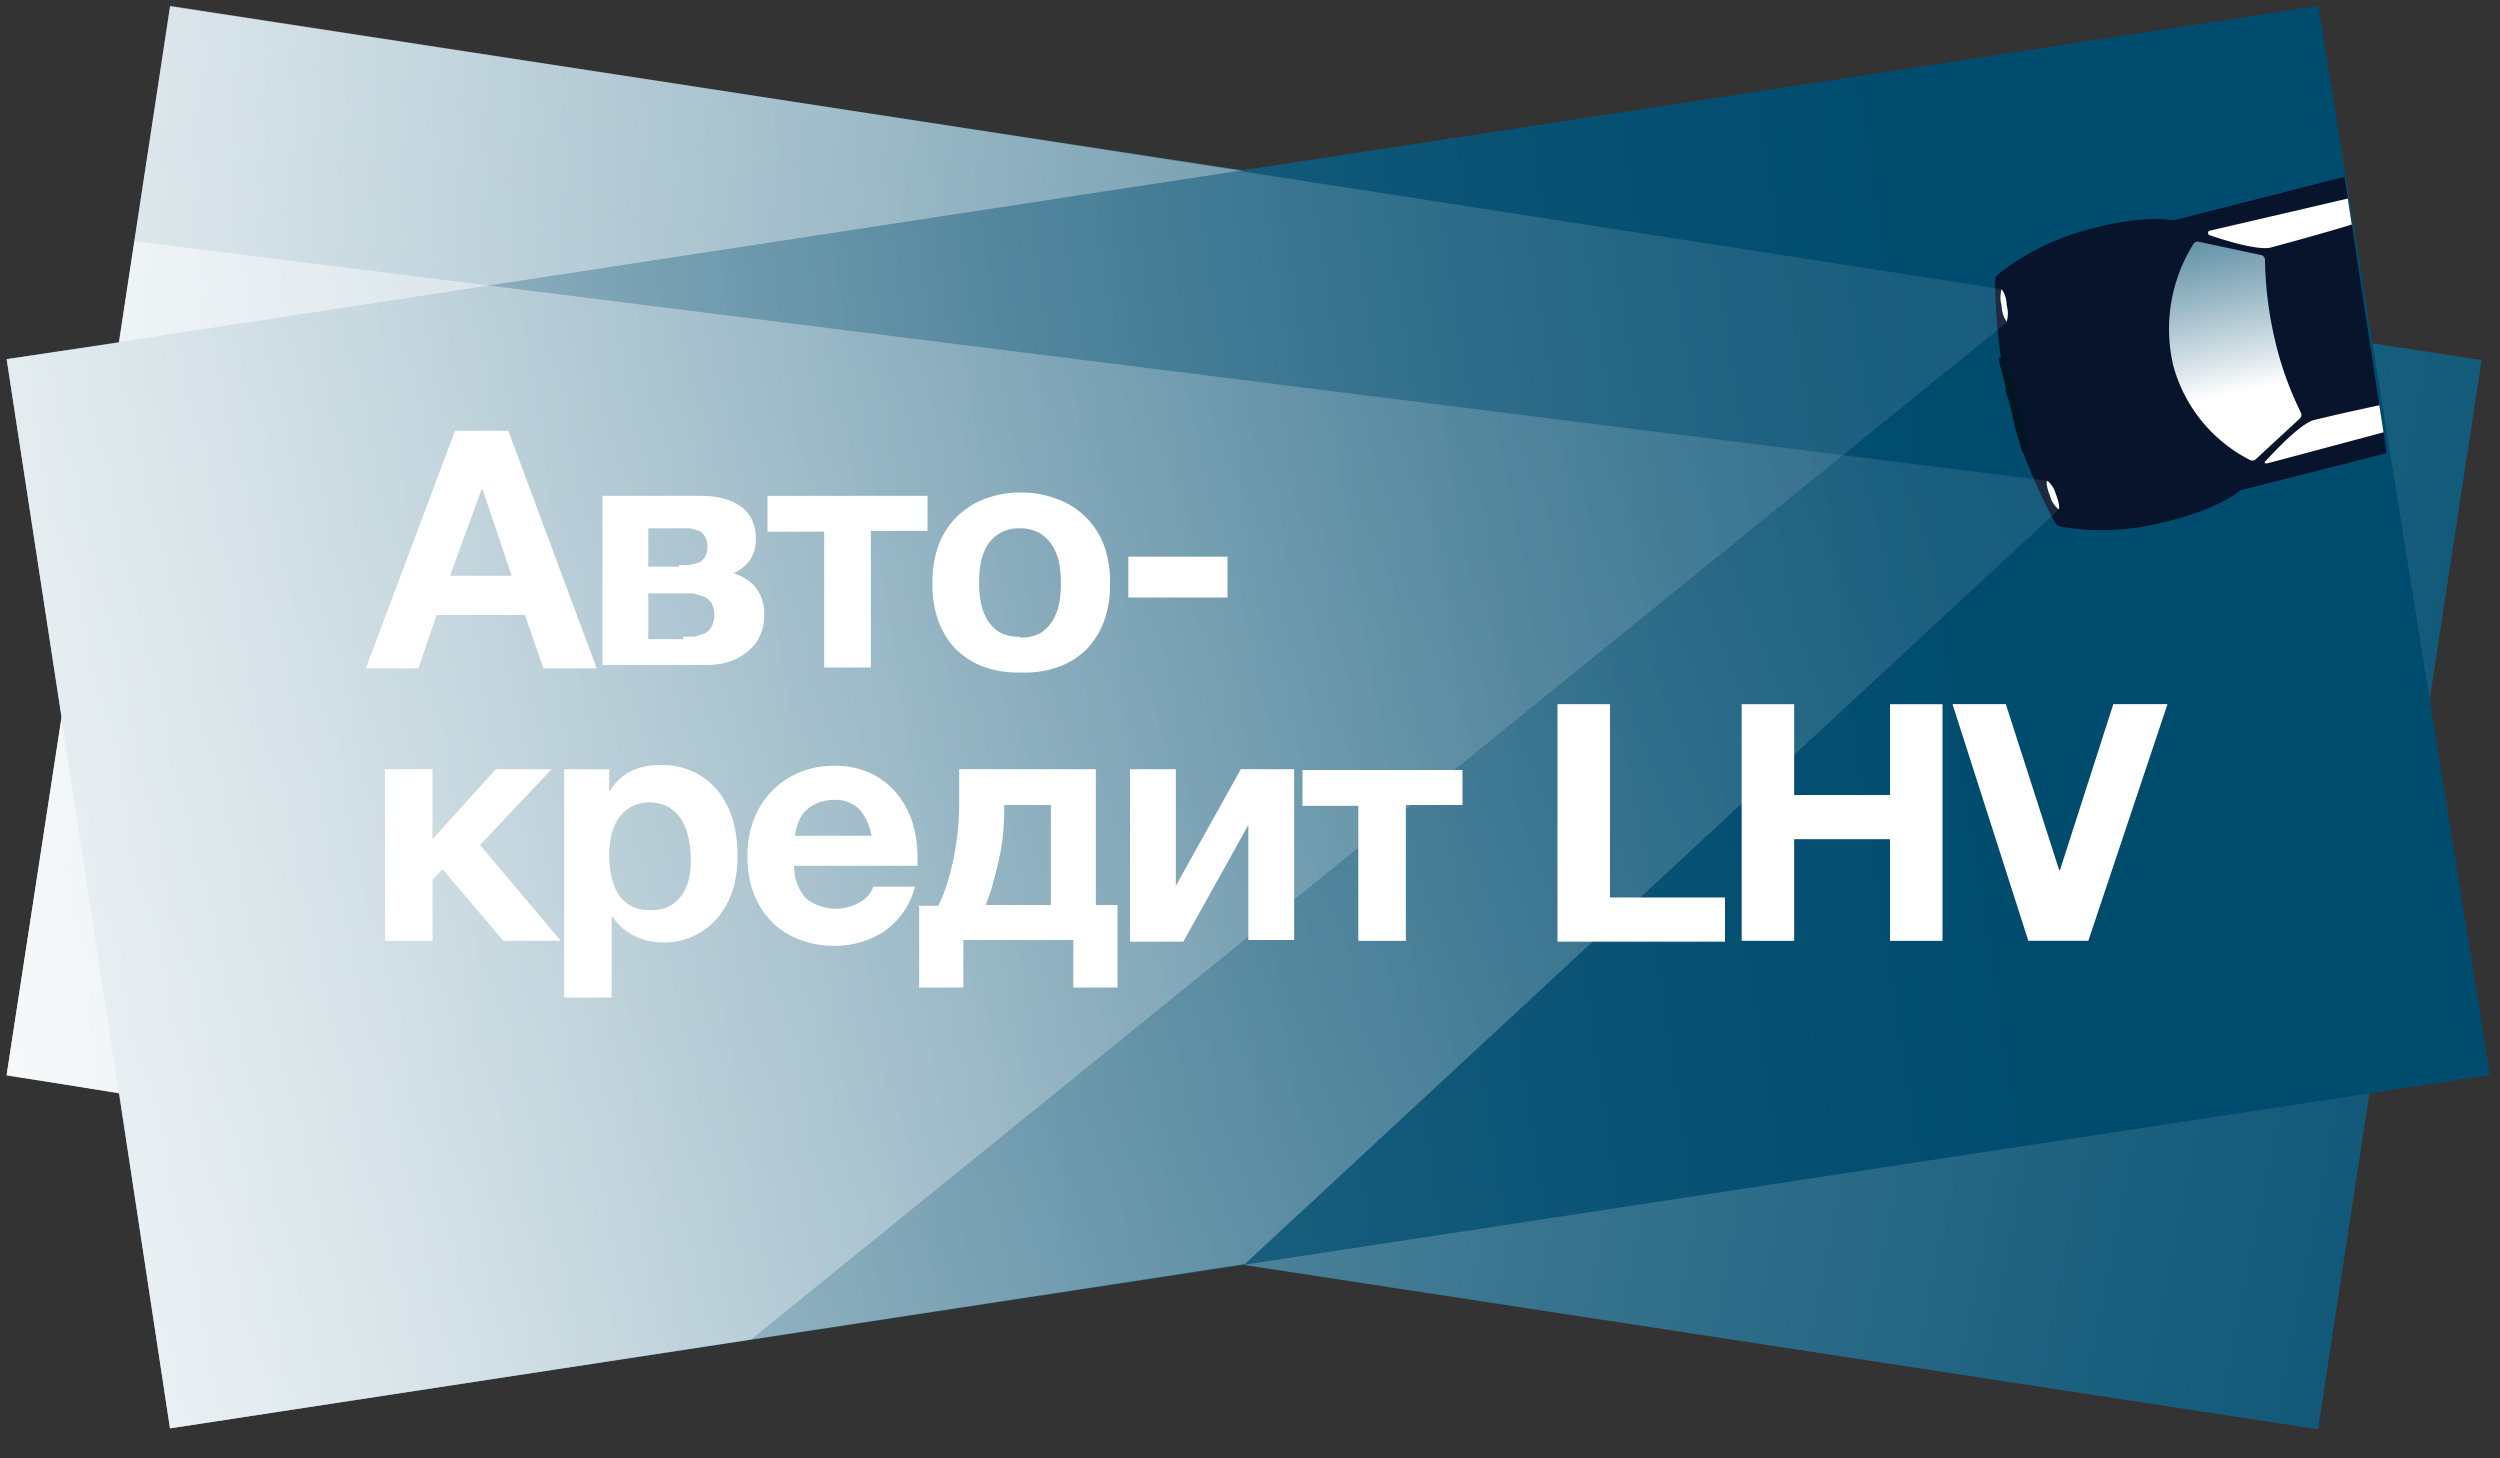
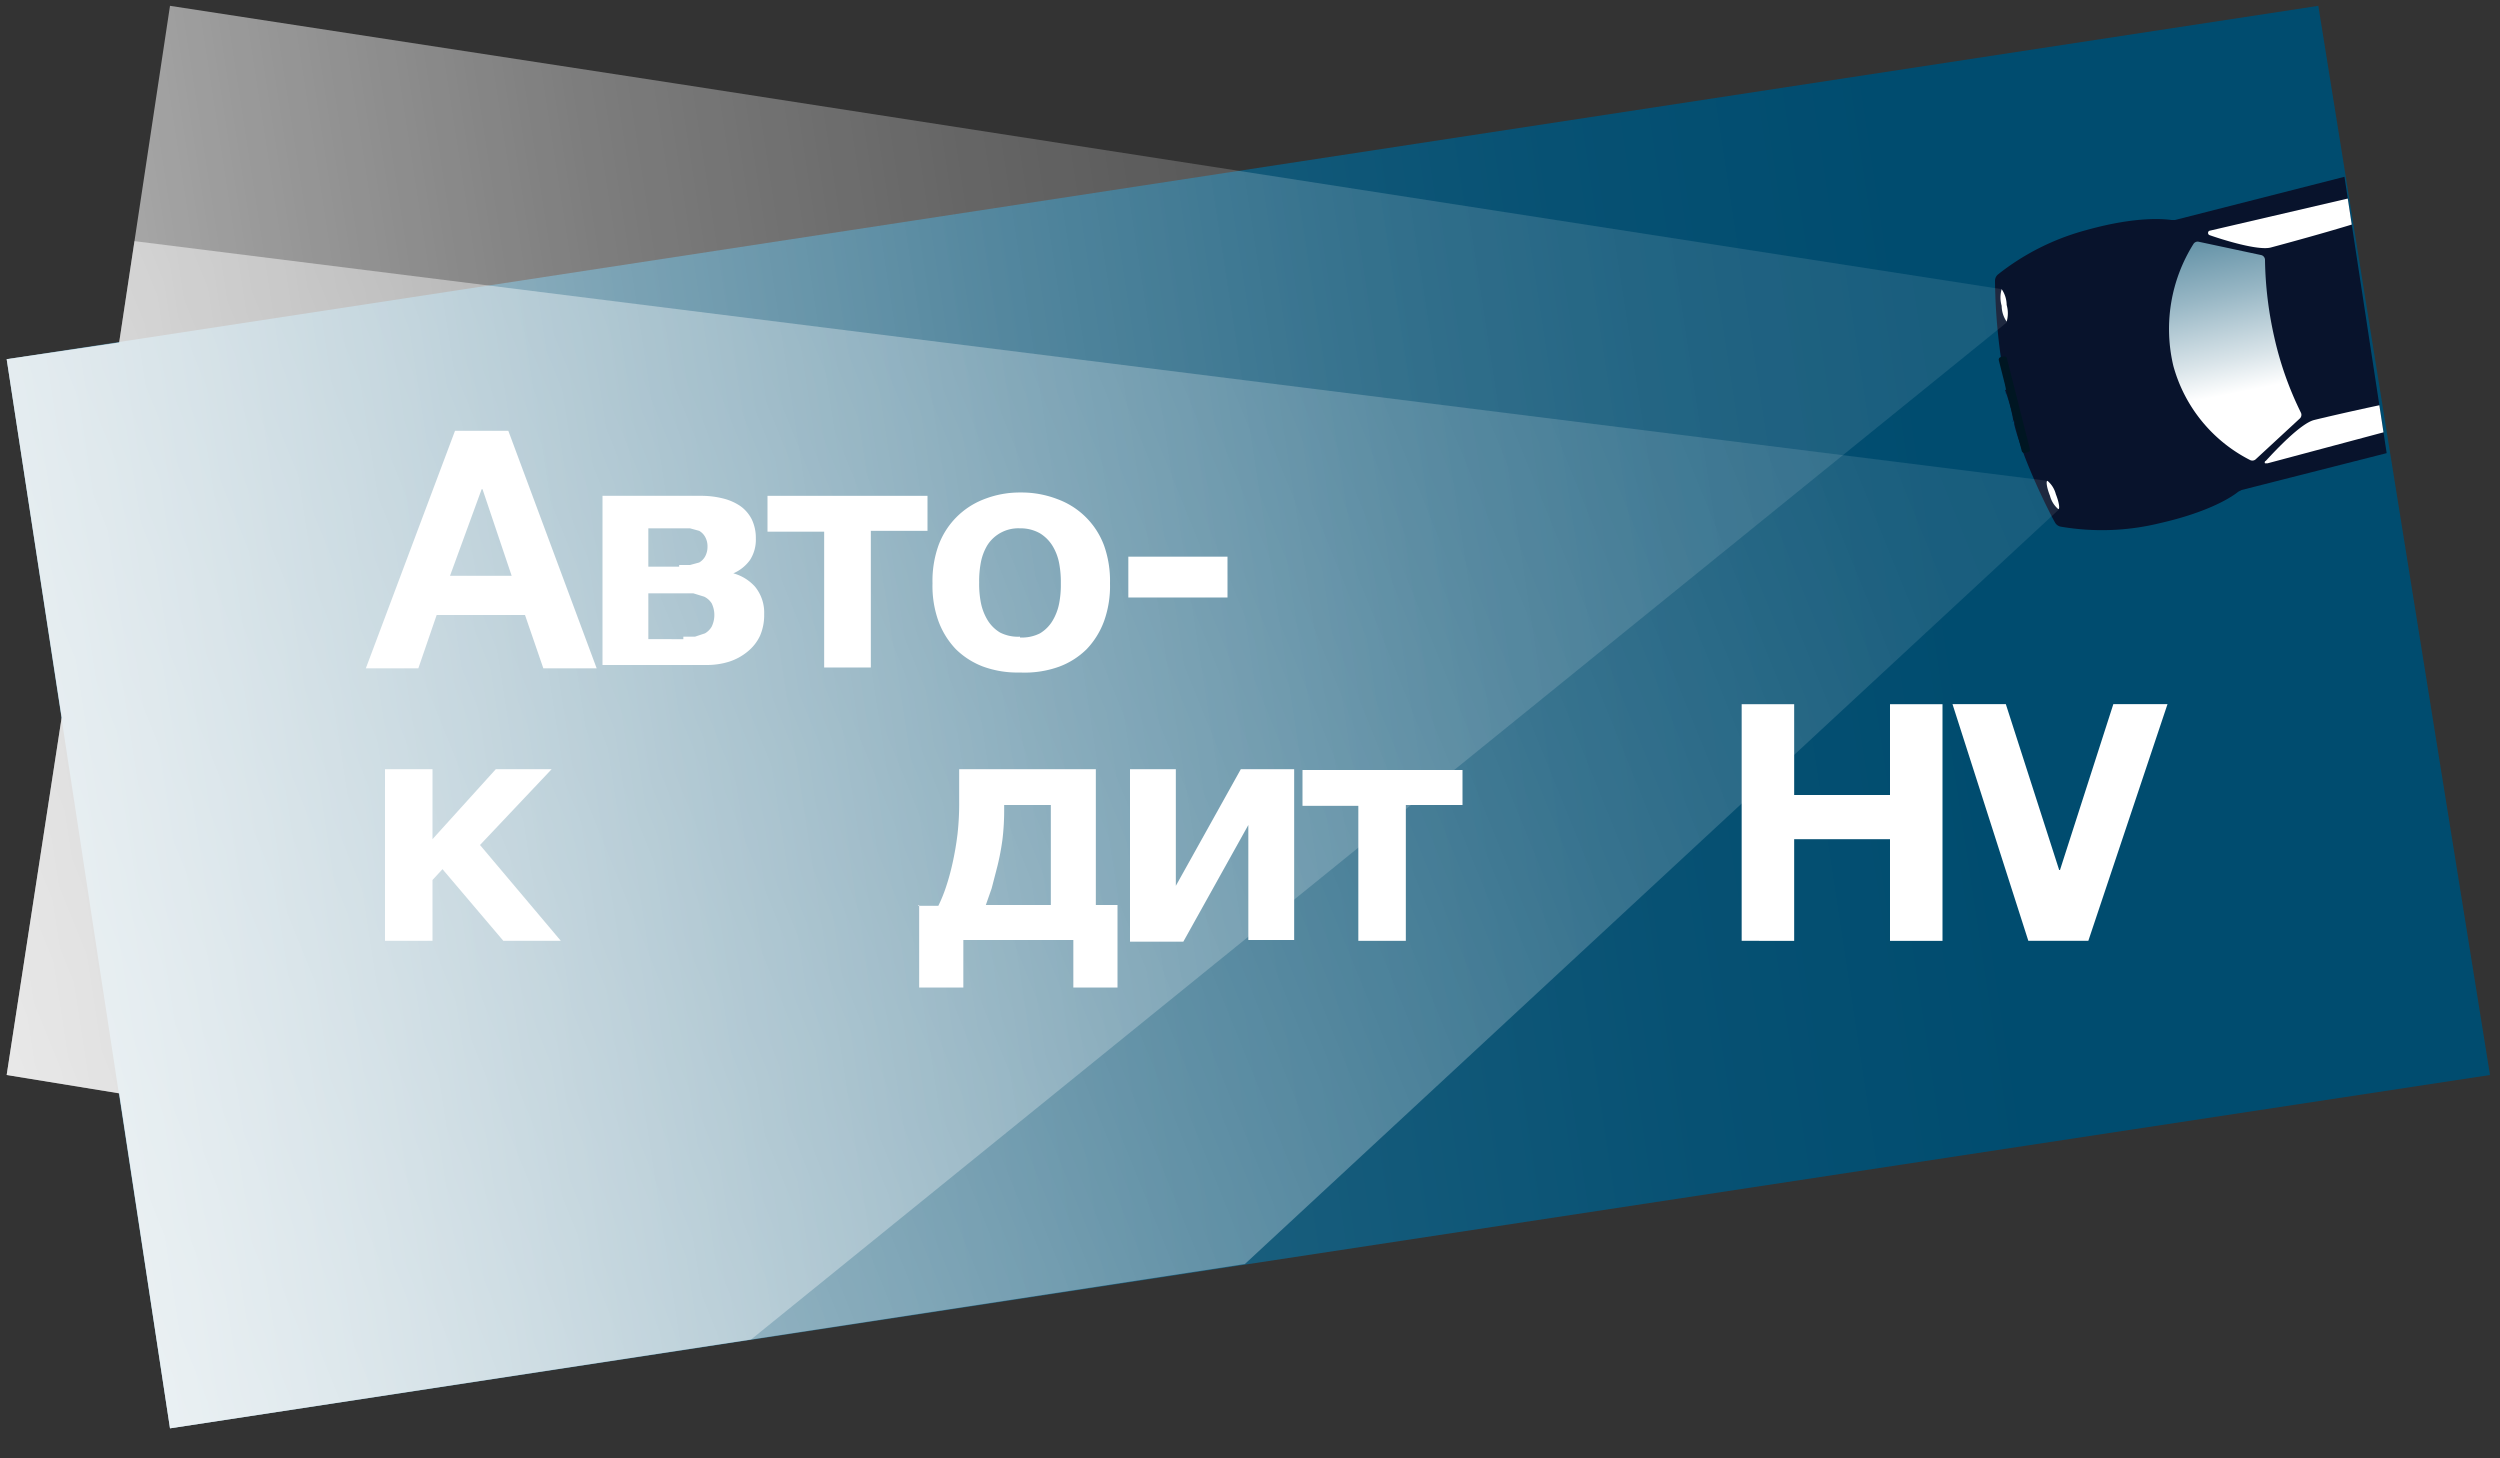
<svg xmlns="http://www.w3.org/2000/svg" xmlns:xlink="http://www.w3.org/1999/xlink" id="Layer_1" data-name="Layer 1" width="300" height="175" viewBox="0 0 300 175">
  <rect x="0" y="0" width="300" height="175" fill="#333333" stroke="none" />
  <defs>
    <clipPath id="clip-path">
      <polygon points="-21.8 129.4 -300 171.9 -306.1 131.4 -319.6 129.4 -313 86.3 -319.6 43.2 -306.1 41.1 -300 0.7 -170.7 20.5 -41.5 0.7 -21.8 129.4" style="fill:none" />
    </clipPath>
    <linearGradient id="linear-gradient" x1="-90.66" y1="558.71" x2="365.81" y2="469.55" gradientTransform="matrix(0.15, 0.99, 0.99, -0.15, -379.21, 16.01)" gradientUnits="userSpaceOnUse">
      <stop offset="0" stop-color="#fff" />
      <stop offset="0.1" stop-color="#d9e4e9" />
      <stop offset="0.29" stop-color="#98b7c5" />
      <stop offset="0.47" stop-color="#6291a6" />
      <stop offset="0.63" stop-color="#37738e" />
      <stop offset="0.78" stop-color="#195e7d" />
      <stop offset="0.91" stop-color="#075173" />
      <stop offset="1" stop-color="#004c6f" />
    </linearGradient>
    <linearGradient id="linear-gradient-2" x1="-359.85" y1="196.46" x2="91.33" y2="196.46" gradientTransform="matrix(0.99, -0.15, -0.15, -0.99, 174.68, 281.02)" xlink:href="#linear-gradient" />
    <clipPath id="clip-path-2">
      <polygon points="297.8 129 20.4 171.4 14.3 131.2 0.8 129 7.4 86.1 0.8 43.1 14.3 41.1 20.4 0.7 149.3 20.5 278.2 0.7 297.8 129" style="fill:none" />
    </clipPath>
    <linearGradient id="linear-gradient-3" x1="-7683.1" y1="465.1" x2="-7643.77" y2="455.19" gradientTransform="matrix(-0.43, -0.9, -0.9, 0.43, -2641.16, -7062.72)" xlink:href="#linear-gradient" />
    <linearGradient id="linear-gradient-4" x1="-7686.84" y1="428.2" x2="-7652.05" y2="422.01" gradientTransform="matrix(-0.43, -0.9, -0.9, 0.43, -2641.16, -7062.72)" gradientUnits="userSpaceOnUse">
      <stop offset="0" stop-color="#fff" />
      <stop offset="1" stop-color="#000b34" />
    </linearGradient>
    <linearGradient id="linear-gradient-5" x1="7609.81" y1="-4349.95" x2="7608.57" y2="-4358.91" gradientTransform="matrix(0.9, -0.43, -0.43, -0.9, -8466.28, -599.86)" xlink:href="#linear-gradient" />
    <linearGradient id="linear-gradient-6" x1="-7684.64" y1="449.11" x2="-7671.99" y2="446.21" gradientTransform="matrix(-0.43, -0.9, -0.9, 0.43, -2641.16, -7062.72)" xlink:href="#linear-gradient" />
    <linearGradient id="linear-gradient-7" x1="245.09" y1="541.16" x2="-61.65" y2="493.83" gradientTransform="matrix(1, 0, 0, -1, 0, 598)" gradientUnits="userSpaceOnUse">
      <stop offset="0" stop-color="#fff" stop-opacity="0.1" />
      <stop offset="0.12" stop-color="#fff" stop-opacity="0.12" />
      <stop offset="0.25" stop-color="#fff" stop-opacity="0.17" />
      <stop offset="0.39" stop-color="#fff" stop-opacity="0.26" />
      <stop offset="0.53" stop-color="#fff" stop-opacity="0.38" />
      <stop offset="0.67" stop-color="#fff" stop-opacity="0.54" />
      <stop offset="0.82" stop-color="#fff" stop-opacity="0.73" />
      <stop offset="0.97" stop-color="#fff" stop-opacity="0.95" />
      <stop offset="1" stop-color="#fff" />
    </linearGradient>
    <linearGradient id="linear-gradient-8" x1="244.83" y1="563.41" x2="-51.25" y2="443.32" gradientTransform="matrix(1, 0, 0, -1, 0, 598)" gradientUnits="userSpaceOnUse">
      <stop offset="0" stop-color="#fff" stop-opacity="0.1" />
      <stop offset="0.09" stop-color="#fff" stop-opacity="0.13" />
      <stop offset="0.24" stop-color="#fff" stop-opacity="0.23" />
      <stop offset="0.43" stop-color="#fff" stop-opacity="0.39" />
      <stop offset="0.65" stop-color="#fff" stop-opacity="0.6" />
      <stop offset="0.89" stop-color="#fff" stop-opacity="0.87" />
      <stop offset="1" stop-color="#fff" />
    </linearGradient>
    <clipPath id="clip-path-3">
      <polygon points="618.6 129.2 341.2 171.6 335.1 131.3 321.6 129.2 328.2 86.3 321.6 43.3 335.1 41.3 341.2 0.9 470.2 20.6 599 0.9 618.6 129.2" style="fill:none" />
    </clipPath>
    <linearGradient id="linear-gradient-9" x1="564.76" y1="563.24" x2="268.68" y2="443.15" xlink:href="#linear-gradient-8" />
  </defs>
  <title>lhv-vaikelaenud-badges</title>
  <g style="clip-path:url(#clip-path)">
    <path d="M-78.1,50.6H-78V51c1.1,4.2,4.1,10.2,4.9,11.9a1,1,0,0,0,.7.5A29.4,29.4,0,0,0-60.6,63c6.2-1.4,8.9-3.3,9.6-3.8l0.4-.2,30-7.6h0.5c0.8,0.2,3.2.7,8-.5a23.3,23.3,0,0,0,8.4-3.7l0.3-.2,3.7-1.3a2.1,2.1,0,0,0,1.4-2A53.7,53.7,0,0,0,1,36.6,74.4,74.4,0,0,0-2.8,21.7a65.9,65.9,0,0,0-3.1-7.2A1,1,0,0,0-7,14l-4.6.8h-0.3a23.3,23.3,0,0,0-9.2.7c-4.8,1.2-6.8,2.8-7.3,3.4l-0.5.3-30,7.6h-0.4c-0.8-.1-4.2-0.5-10.3,1.2a29.4,29.4,0,0,0-10.6,5.3,1,1,0,0,0-.4.8,64.8,64.8,0,0,0,1.4,12.7v0.4h-0.1A20,20,0,0,1-78.1,50.6Z" style="fill:#08132c" />
  </g>
-   <rect x="84.4" y="-54.2" width="129.8" height="280.6" transform="translate(41.6 220.7) rotate(-81.3)" style="fill:url(#linear-gradient)" />
  <polygon points="298.8 129 20.4 171.4 0.8 43.1 278.2 0.7 298.8 129" style="fill:url(#linear-gradient-2)" />
  <polygon points="297.8 129 20.4 171.4 14.3 131.2 0.8 129 7.4 86.1 0.8 43.1 14.3 41.1 20.4 0.7 149.3 20.5 278.2 0.7 297.8 129" style="fill:none" />
  <path d="M54.6,51.7H61L71.6,80.2H65.2L63,73.8H52.4l-2.2,6.4H43.9Zm6.8,17.4L57.9,58.7H57.8L54,69.1h7.4Z" style="fill:#fff" />
  <path d="M72.3,59.5H84.2a10.5,10.5,0,0,1,2.5.3,6.4,6.4,0,0,1,2.1.9,4.4,4.4,0,0,1,1.4,1.6,5.1,5.1,0,0,1,.5,2.3,4.5,4.5,0,0,1-.7,2.6,4.8,4.8,0,0,1-2,1.6,5.4,5.4,0,0,1,2.6,1.6,4.9,4.9,0,0,1,1.1,3.3,6.2,6.2,0,0,1-.5,2.6,5.4,5.4,0,0,1-1.5,1.9,6.7,6.7,0,0,1-2.2,1.2,9,9,0,0,1-2.7.4H72.3V59.5Zm9.3,8.3h1.2l1.1-.3a1.9,1.9,0,0,0,.7-0.7,2.4,2.4,0,0,0,.3-1.2,2.3,2.3,0,0,0-.3-1.2,1.9,1.9,0,0,0-.7-0.7l-1.1-.3h-5V68h3.7V67.8Zm0.4,8.6h1.4l1.2-.4a2.2,2.2,0,0,0,.8-0.8,3.2,3.2,0,0,0,0-2.8,2.2,2.2,0,0,0-.9-0.8l-1.3-.4H77.8v5.5H82V76.4Z" style="fill:#fff" />
  <path d="M98.9,63.8H92.1V59.5h19.2v4.2h-6.8V80.1H98.9V63.8Z" style="fill:#fff" />
  <path d="M122.4,80.7a12,12,0,0,1-4.4-.7,9.4,9.4,0,0,1-3.3-2.1,9.7,9.7,0,0,1-2.1-3.4,12.5,12.5,0,0,1-.7-4.5,12.7,12.7,0,0,1,.7-4.5,9.4,9.4,0,0,1,5.5-5.6,11.7,11.7,0,0,1,4.4-.8,11.9,11.9,0,0,1,4.4.8,9.4,9.4,0,0,1,5.6,5.6,12.7,12.7,0,0,1,.7,4.5,12.5,12.5,0,0,1-.7,4.5,9.7,9.7,0,0,1-2.1,3.4,9.3,9.3,0,0,1-3.3,2.1A12.2,12.2,0,0,1,122.4,80.7Zm0-4.2a4.8,4.8,0,0,0,2.4-.5,4.4,4.4,0,0,0,1.5-1.5,6.4,6.4,0,0,0,.8-2.1,11.8,11.8,0,0,0,.2-2.4,12.1,12.1,0,0,0-.2-2.4,6.2,6.2,0,0,0-.8-2.1,4.6,4.6,0,0,0-1.5-1.5,4.7,4.7,0,0,0-2.4-.6,4.4,4.4,0,0,0-3.9,2,6.3,6.3,0,0,0-.8,2.1,12.1,12.1,0,0,0-.2,2.4,11.8,11.8,0,0,0,.2,2.4,6.5,6.5,0,0,0,.8,2.1,4.4,4.4,0,0,0,1.5,1.5A4.7,4.7,0,0,0,122.4,76.4Z" style="fill:#fff" />
  <path d="M147.3,66.8v4.9H135.4V66.8h11.9Z" style="fill:#fff" />
  <path d="M46.2,92.3h5.7v8.4l7.6-8.4h6.7l-8.6,9.1,9.7,11.5H60.4l-7.3-8.6-1.2,1.3v7.3H46.2V92.3h0Z" style="fill:#fff" />
-   <path d="M67.7,92.3h5.4v2.6h0.1a6.2,6.2,0,0,1,2.6-2.4,8.1,8.1,0,0,1,3.5-.7,8.9,8.9,0,0,1,4.1.9,8.7,8.7,0,0,1,2.9,2.4,10.2,10.2,0,0,1,1.7,3.5,15.8,15.8,0,0,1,.5,4.1,14.3,14.3,0,0,1-.5,3.9,10.2,10.2,0,0,1-1.7,3.3,8.4,8.4,0,0,1-2.8,2.3,8.5,8.5,0,0,1-3.9.9,8,8,0,0,1-3.5-.8,6.7,6.7,0,0,1-2.6-2.3H73.4v9.7H67.7V92.3Zm10.4,16.9a4.5,4.5,0,0,0,2.3-.5,4.6,4.6,0,0,0,1.5-1.4,6,6,0,0,0,.8-2,12,12,0,0,0,.2-2.4,11.6,11.6,0,0,0-.3-2.4,6.5,6.5,0,0,0-.8-2.1,4.8,4.8,0,0,0-1.5-1.5,4.8,4.8,0,0,0-4.7,0,4.7,4.7,0,0,0-1.5,1.5,6.3,6.3,0,0,0-.8,2.1,12.7,12.7,0,0,0-.2,2.4,11.2,11.2,0,0,0,.3,2.4,6.3,6.3,0,0,0,.8,2,4.2,4.2,0,0,0,3.8,1.9h0Z" style="fill:#fff" />
-   <path d="M100.2,113.5a11.7,11.7,0,0,1-4.4-.8,9.1,9.1,0,0,1-3.3-2.2,9.9,9.9,0,0,1-2.1-3.4,12.5,12.5,0,0,1-.7-4.4,11.9,11.9,0,0,1,.7-4.2,9.9,9.9,0,0,1,5.5-5.8,10.6,10.6,0,0,1,4.2-.8,9.9,9.9,0,0,1,4.4.9,9.2,9.2,0,0,1,3.1,2.4,10.6,10.6,0,0,1,1.9,3.5,14.1,14.1,0,0,1,.6,4.2v0.5a4,4,0,0,1,0,.5H95.3a5.7,5.7,0,0,0,1.4,3.9,5.8,5.8,0,0,0,6.6.4,3.5,3.5,0,0,0,1.5-1.8h5a9.4,9.4,0,0,1-3.6,5.3A10.8,10.8,0,0,1,100.2,113.5Zm4.4-13.1a6.6,6.6,0,0,0-1.4-3.2A3.9,3.9,0,0,0,100,96a4.9,4.9,0,0,0-2.2.5,4.4,4.4,0,0,0-1.4,1.1,4.1,4.1,0,0,0-.7,1.4,6.4,6.4,0,0,0-.3,1.3h9.2Z" style="fill:#fff" />
  <path d="M110.2,108.7h2.4a18,18,0,0,0,.9-2.2,28.2,28.2,0,0,0,.8-2.9,35.4,35.4,0,0,0,.6-3.5,32.8,32.8,0,0,0,.2-4V92.3h16.4v16.3h2.6v9.9h-5.3v-5.7H115.6v5.7h-5.3v-9.9h-0.1Zm15.9,0V96.6h-5.6v0.5a29.7,29.7,0,0,1-.2,3.6,30.2,30.2,0,0,1-.6,3.2l-0.7,2.7-0.7,2h7.8Z" style="fill:#fff" />
  <path d="M135.6,92.3h5.5v14l7.8-14h6.4v20.5h-5.5V99l-7.8,14h-6.4V92.3Z" style="fill:#fff" />
  <path d="M163.1,96.7h-6.8V92.4h19.2v4.2h-6.8v16.3h-5.7V96.7h0Z" style="fill:#fff" />
-   <path d="M193.2,84.5v23.2H207v5.3H186.9V84.5h6.3Z" style="fill:#fff" />
  <path d="M215.3,84.5V95.4h11.5V84.5h6.3v28.4h-6.3V100.7H215.3v12.2H209V84.5h6.3Z" style="fill:#fff" />
  <path d="M243.4,112.9l-9.1-28.4h6.4l6.4,19.9h0.1l6.4-19.9h6.5l-9.5,28.4h-7.1Z" style="fill:#fff" />
  <g style="clip-path:url(#clip-path-2)">
    <path d="M240.7,47.2h0.1C240.6,47,240.7,47.2,240.7,47.2Z" style="fill:#000b34" />
    <path d="M241.6,50.5h0.1v0.4c1,4.1,4,10.2,4.9,11.8a1,1,0,0,0,.7.5,29.2,29.2,0,0,0,11.8-.4c6.2-1.4,8.9-3.3,9.5-3.8l0.4-.2,29.9-7.6h0.5c0.7,0.2,3.2.7,8-.5a23.3,23.3,0,0,0,8.4-3.7l0.3-.2,3.7-1.3a2,2,0,0,0,1.3-2,67.5,67.5,0,0,0-.6-7.1,74.3,74.3,0,0,0-3.7-14.9,65.8,65.8,0,0,0-3.1-7.2,1,1,0,0,0-1-.5l-4.6.7h-0.3a23.3,23.3,0,0,0-9.2.7c-4.8,1.2-6.8,2.8-7.3,3.3l-0.5.3L261,26.4h-0.4c-0.8-.1-4.1-0.5-10.2,1.2a29.2,29.2,0,0,0-10.6,5.3,1,1,0,0,0-.4.8,70.1,70.1,0,0,0,1.3,12.7v0.4h-0.1A19.9,19.9,0,0,1,241.6,50.5Z" style="fill:#08132c" />
    <path d="M241.6,50.5h-0.1S241.6,50.8,241.6,50.5Z" style="fill:#000b34" />
    <path d="M270.7,55.1a0.6,0.6,0,0,1-.7.1,18,18,0,0,1-9.2-11.3,19.2,19.2,0,0,1,2.4-14.6,0.6,0.6,0,0,1,.6-0.3l7.5,1.6a0.6,0.6,0,0,1,.5.6,44.7,44.7,0,0,0,1.1,9.2,40.1,40.1,0,0,0,3.2,9.1,0.6,0.6,0,0,1-.1.7Z" style="fill:url(#linear-gradient-3)" />
    <path d="M293.4,25.5l4.9,18.9,0.3,0.2,11.3-1.1a0.3,0.3,0,0,0,.3-0.3,77.3,77.3,0,0,0-2-11.7,85,85,0,0,0-3.5-10.9,0.3,0.3,0,0,0-.4-0.2h0l-10.6,4.8a0.3,0.3,0,0,0-.2.4h0Z" style="fill:url(#linear-gradient-4)" />
    <path d="M265.1,27.7a0.3,0.3,0,0,0,0,.5h0c1.7,0.6,5.9,1.9,7.4,1.5s11.9-3.2,14.5-4.4a46.8,46.8,0,0,0,5.8-3,0.2,0.2,0,0,0,.2-0.3l-0.3-.2h0a33,33,0,0,0-5.7.8Z" style="fill:url(#linear-gradient-5)" />
    <path d="M272.1,55.6h-0.3a0.2,0.2,0,0,1,.1-0.3c1.2-1.3,4.2-4.5,5.8-4.9s11.9-2.8,14.8-3,5-.1,6.6-0.1l0.3,0.2a0.2,0.2,0,0,1-.2.3h0a33,33,0,0,1-5.4,2Z" style="fill:url(#linear-gradient-6)" />
    <path d="M246,59.5c-0.4-1-.5-1.8-0.3-1.8a3.1,3.1,0,0,1,1,1.6c0.4,1,.5,1.8.3,1.8A3.1,3.1,0,0,1,246,59.5Z" style="fill:#fff" />
    <path d="M240.2,36.7a3.6,3.6,0,0,1,0-2,3.4,3.4,0,0,1,.6,1.9,3.6,3.6,0,0,1,0,2A3.4,3.4,0,0,1,240.2,36.7Z" style="fill:#fff" />
    <rect x="241.2" y="42.6" width="1" height="11.86" rx="0.3" ry="0.3" transform="translate(-4.5 60.8) rotate(-14.2)" style="fill:#001622" />
    <polygon points="58.2 186.6 240.8 38.7 240.2 34.7 -11.9 -4.4 -15.2 176.9 58.2 186.6" style="opacity:0.94;isolation:isolate;fill:url(#linear-gradient-7)" />
    <polygon points="85.5 210.9 247 61.2 245.7 57.7 -8.9 25.8 -49.9 212.8 85.5 210.9" style="opacity:0.83;isolation:isolate;fill:url(#linear-gradient-8)" />
  </g>
  <g style="clip-path:url(#clip-path-3)">
    <polygon points="405.4 211.1 566.9 61.4 565.6 57.9 311 26 270 213 405.4 211.1" style="opacity:0.83;isolation:isolate;fill:url(#linear-gradient-9)" />
  </g>
</svg>